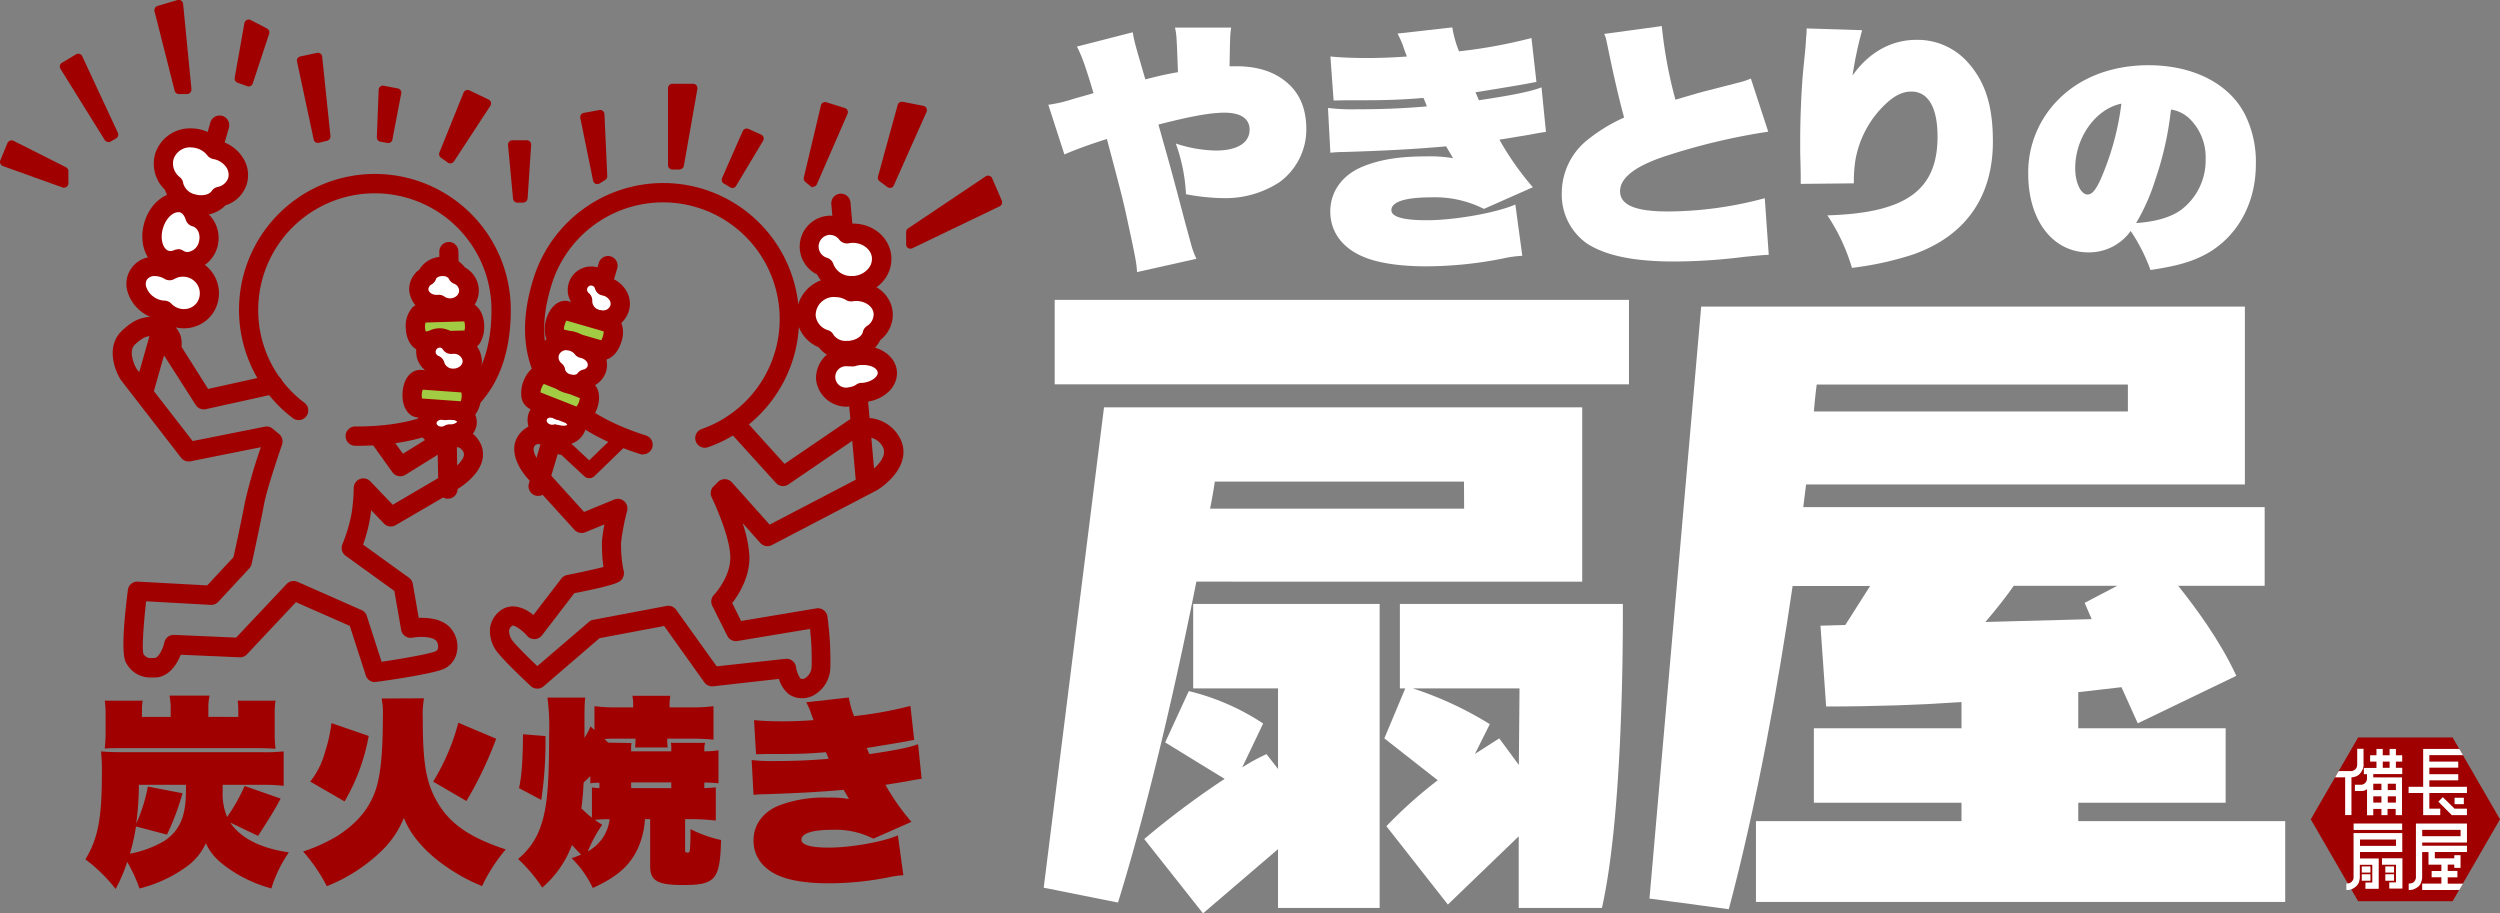
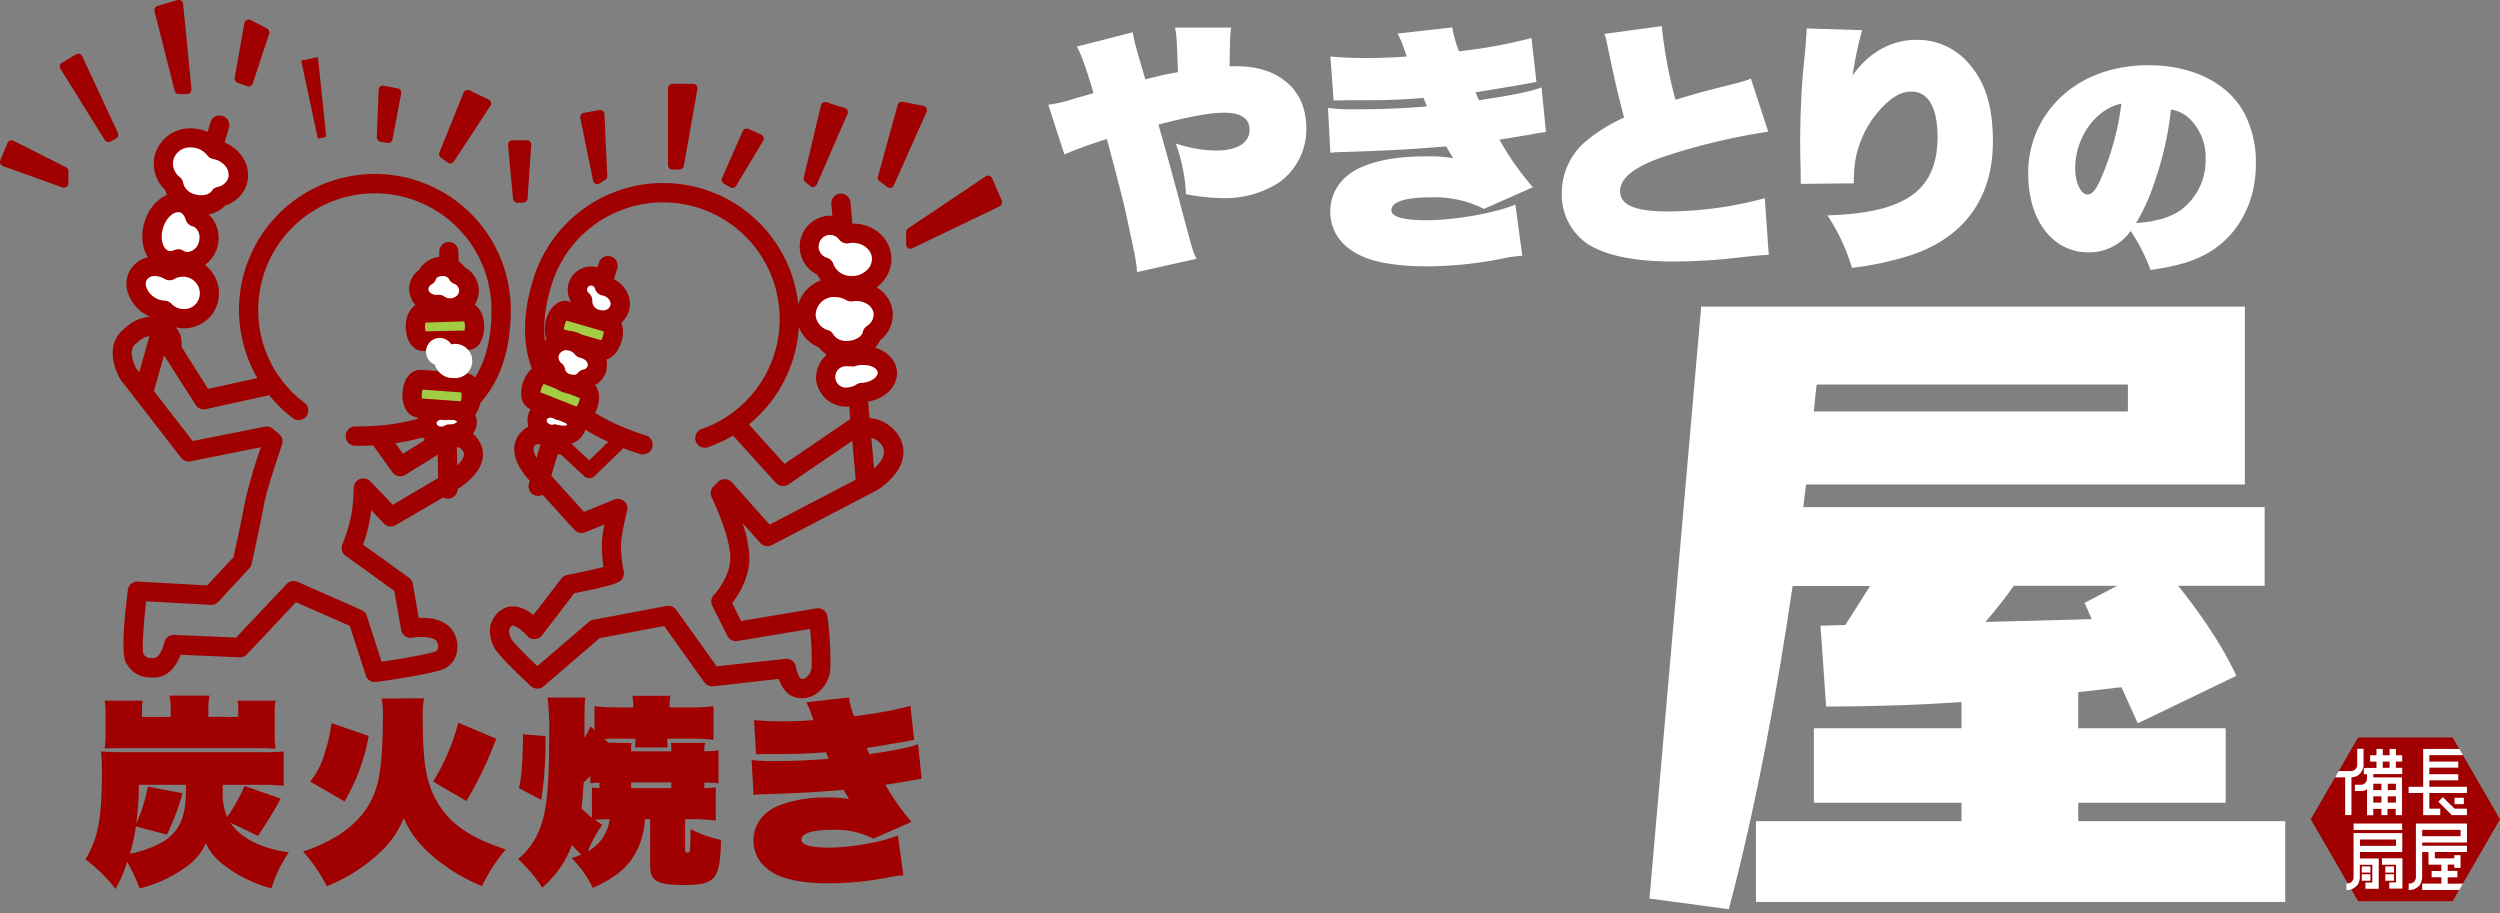
<svg xmlns="http://www.w3.org/2000/svg" viewBox="0 0 564.62 206.28">
  <rect x="0" y="0" width="564.62" height="206.28" fill="#808080" stroke="none" />
  <defs>
    <style>.cls-1,.cls-3{fill:#fff;}.cls-2,.cls-4{fill:#a00000;}.cls-2,.cls-3{fill-rule:evenodd;}.cls-5{fill:#a2cc44;}</style>
  </defs>
  <title>アセット 1</title>
  <g id="レイヤー_2" data-name="レイヤー 2">
    <g id="レイヤー_1-2" data-name="レイヤー 1">
      <path class="cls-1" d="M255.83,7.29c.36,2.15.42,2.32,2.84,10.64,3.38-.87,5-1.22,7.37-1.63-.31-8.37-.31-8.37-.67-10.06l12.68,0c-.24,1.8-.24,1.8-.36,8.72h1.45c5.32,0,9.3,1.45,12.26,4.36,2.42,2.44,3.63,5.7,3.63,9.89a14.73,14.73,0,0,1-6.16,12A22.39,22.39,0,0,1,276,44.74a47.26,47.26,0,0,1-8.15-.88,38.92,38.92,0,0,0-2.3-11.45A30,30,0,0,0,274.61,34c4.84,0,7.61-1.75,7.61-4.71,0-2.5-2-3.84-5.68-3.84-3.2,0-7.61.81-14.91,2.68,3.14,11.16,3.14,11.16,6,22,1,3.67,1.52,5.59,1.58,5.76a19.07,19.07,0,0,0,1,2.56l-13.41,3c-.11-2-.42-3.54-1.81-10-1.33-6.21-1.33-6.21-5-20.06-4.1,1.29-7.49,2.57-9.6,3.49l-3.63-11.22a31.33,31.33,0,0,0,5.86-1.39c2.3-.64,2.3-.64,4.35-1.23-1.75-5.87-2.6-8.31-3.75-10.52Z" />
      <path class="cls-1" d="M300.47,12.76c2.36.23,5,.34,8.34.34,2.9,0,5.8-.11,8.93-.34-.48-1.28-.78-2.1-.9-2.51a23,23,0,0,0-1.21-2.67L328,6.19a24.5,24.5,0,0,0,1.52,5.4,115,115,0,0,0,16.36-3L347,18.51c-.72.12-.72.12-2.54.47-1.57.29-9.3,1.57-11.23,1.86.54,1.22.54,1.22.78,1.8,7.8-1.16,11.78-2,14.14-2.91l1,10.06c-1.27.18-1.27.18-4.77.82-1.57.23-3,.52-5.74.93a65.08,65.08,0,0,0,7.55,10.75l-11.05,4.89a24.56,24.56,0,0,0-11.9-2.61c-5.85,0-9,1-9,2.9,0,1.51,2.72,2.27,8,2.27,6.35,0,15.77-1.69,20-3.55l1.57,11.58a26.38,26.38,0,0,0-4.47.63A89.36,89.36,0,0,1,322,60.15c-5.79,0-10.87-.76-14.07-2.15-4.83-2-7.49-5.71-7.49-10.24s2.78-8.32,7.43-10.18c3.87-1.56,8.27-2.26,14.13-2.26a32.13,32.13,0,0,1,6.17.4l-1.57-2.67c-7.07.64-14,1-23.14,1.28a27.93,27.93,0,0,0-3,.17l-.54-10.12a46.52,46.52,0,0,0,6.64.3c5.38,0,10.15-.18,15.7-.65-.42-1.1-.42-1.1-.78-1.91-4.83.4-8.52.52-13.29.52h-3.56c-.79,0-2.35.05-3.44.05Z" />
      <path class="cls-1" d="M375.31,5.89a103.19,103.19,0,0,0,3.08,16.63c4.35-1.28,5.74-1.68,6.65-1.91l7.79-2a16.42,16.42,0,0,0,2.6-.87l3.92,12a143,143,0,0,0-22.65,5.34c-7.19,2.28-10.81,5-10.81,8.09s3.33,4.59,10.81,4.59a84.83,84.83,0,0,0,21.87-3l.9,12.79c-1.63.06-2.53.18-5.55.46a127.94,127.94,0,0,1-15.83,1.05c-9.12,0-15.46-1.33-19.69-4.07a13.46,13.46,0,0,1-5.67-11.45,15.35,15.35,0,0,1,5.43-11.64,37.43,37.43,0,0,1,8.64-5.35c-1.15-4.24-2.24-8.95-3.5-15-.61-3-.61-3.08-1-3.89Z" />
      <path class="cls-1" d="M420.56,6.82a84.63,84.63,0,0,0-2.17,10.24C422,11.88,427.14,9,432.76,9a15.2,15.2,0,0,1,11.9,5.35c3.8,4.37,5.43,9.72,5.43,17.62,0,12.57-6.28,21.41-18.11,25.53a72.16,72.16,0,0,1-13.72,3,43.55,43.55,0,0,0-5.55-11.86c17.7-.52,24.88-5.64,24.88-17.79,0-6.57-2.11-10.17-5.91-10.17-1.94,0-3.75.86-5.8,2.79a22.79,22.79,0,0,0-6.89,13,32.52,32.52,0,0,0-.3,4.94l-12,.12V40.26c0-.81,0-1.34-.06-3.72-.06-1.63-.06-2.85-.06-4.65,0-4.36.18-9.42.48-13.55.12-1.63.12-1.63.67-7.15.06-.64.12-1.52.18-2.56.06-.76.12-1.28.12-1.57V6.42Z" />
      <path class="cls-1" d="M486.68,40.88a45.71,45.71,0,0,1-4.25,9.5c4.52-.32,7.88-1.32,10.19-3a14,14,0,0,0,5.52-11.46,12.17,12.17,0,0,0-3.7-9.18,7.68,7.68,0,0,0-4.13-2,73,73,0,0,1-3.63,16.12m-18-2.87c0,3.29,1.27,5.94,2.81,5.94,1.17,0,2.22-1.48,3.71-5.3a61.41,61.41,0,0,0,3.91-15.22c-5.79,1.17-10.43,7.64-10.43,14.58m12.58,14.12A11.57,11.57,0,0,1,471.68,57c-8.05,0-13.61-7.2-13.61-17.76a23.25,23.25,0,0,1,6.5-16.44c5-5.25,12.3-8.07,20.67-8.07,10.14,0,18.29,4.19,21.82,11.2a24,24,0,0,1,2.42,11.24c0,8.81-4.24,16.39-11.24,20.21-3.25,1.75-6.55,2.7-12.55,3.6a40.41,40.41,0,0,0-4.47-8.8" />
      <polygon class="cls-2" points="553.92 203.54 532.58 203.54 521.88 185.04 532.58 166.55 553.92 166.55 564.62 185.04 553.92 203.54" />
      <polygon class="cls-3" points="551.7 180.04 550.69 181.05 553.73 184.09 557.15 184.09 557.15 182.64 554.36 182.64 551.7 180.04" />
      <polygon class="cls-3" points="548.66 177.69 548.66 176.24 555.19 176.24 555.19 174.85 548.66 174.85 548.66 173.38 555.19 173.38 555.19 172 548.66 172 548.66 170.54 556.26 170.54 555.44 169.15 547.27 169.15 547.27 177.69 543.98 177.69 543.98 179.09 547.27 179.09 547.27 184.09 551.13 184.09 551.13 182.63 548.66 182.63 548.66 179.09 557.15 179.09 557.15 177.69 548.66 177.69" />
      <rect class="cls-1" x="554.36" y="180.17" width="2.09" height="1.45" />
      <path class="cls-3" d="M533.8,172.67v-3.55h-1.43v3.48s0,0,0,0,0,0,0,.2a2.12,2.12,0,0,1-.14.55,1.16,1.16,0,0,1-.35.44,1.7,1.7,0,0,1-.4.25,1.3,1.3,0,0,1-.45.1l-.21,0h-2.63c0,.08-.13.21-.24.41l-.3.53-.2.34a1.09,1.09,0,0,1-.08.14h2.28v8.52h1.42v-8.52h-.12l.25,0a4.4,4.4,0,0,0,1-.25,2.55,2.55,0,0,0,1-.84,3.12,3.12,0,0,0,.62-1.64v-.14" />
      <path class="cls-3" d="M537.79,184.09h1.43V182.7h1.84v1.39h1.43v-8.52H536v-.75h6.54V173.4h-1.43V172h1.42v-1.42h-1.42v-1.43h-1.42v1.43h-1.55v-1.43h-1.42v1.43h-1.43V172h1.43v1.43h-2.85v1.42h.71v.75a.38.38,0,0,1,0,.1c0,.05,0,0,0,0s0,0,0,.2a1.54,1.54,0,0,1-.14.55,1.42,1.42,0,0,1-.41.5,1.29,1.29,0,0,1-.68.28l-.32,0c.06,0,.06,0,0,0h-1.18v1.42h1.4l.23,0a3.78,3.78,0,0,0,.48-.09,1.34,1.34,0,0,0,.42-.2c.15-.11.21-.13.21-.09s0,.11,0,.21,0,.32,0,.6v5.05H536V182.7h1.84v1.39m0-2.82H536v-1.42h1.84Zm1.85-7.87h-1.55V172h1.55Zm-.42,3.6h1.84v1.43h-1.84ZM536,177h1.84v1.43H536Zm5.11,4.27h-1.84v-1.42h1.84Z" />
      <rect class="cls-1" x="533.4" y="195.68" width="1.96" height="1.39" />
      <rect class="cls-1" x="533.4" y="197.45" width="1.96" height="1.46" />
      <rect class="cls-1" x="538.72" y="197.45" width="1.97" height="1.46" />
      <rect class="cls-1" x="538.72" y="195.68" width="1.97" height="1.39" />
      <polygon class="cls-3" points="537.96 193.84 537.96 195.3 541.13 195.3 541.13 199.29 539.61 199.29 539.61 200.68 542.58 200.68 542.58 193.84 537.96 193.84" />
      <rect class="cls-1" x="531.56" y="185.99" width="10.96" height="1.45" />
      <path class="cls-3" d="M533,193.85v-1.43h9.55v-4.27h-11v9.91c0-.08,0-.1,0-.07s0,.09,0,.07a1.21,1.21,0,0,0,0,.23,1.39,1.39,0,0,1-.29.68,1.26,1.26,0,0,1-.5.42,1.49,1.49,0,0,1-.54.14l-.21,0h-.09V201h0l.29,0a3.61,3.61,0,0,0,.87-.16,3.42,3.42,0,0,0,.95-.59,2.19,2.19,0,0,0,.72-1,3.89,3.89,0,0,0,.21-1q0-.47,0-.27c0,.13,0,.18,0,.15v-2.81h2.82v4h-1.55v1.42h3v-6.86H533m8.13-2.85H533v-1.43h8.13Z" />
      <path class="cls-3" d="M547.05,190.28h10.11v-1.42h0V186H545.63v12s0,0,0,0,0,0,0,.25a1.9,1.9,0,0,1-.21.62,1.22,1.22,0,0,1-.46.47,1.59,1.59,0,0,1-.62.19l-.25,0s0,0,0,0H544V201h0c-.11,0,0,0,.33,0a3,3,0,0,0,.8-.16,4.31,4.31,0,0,0,.86-.47,2,2,0,0,0,.78-1,4.45,4.45,0,0,0,.27-1.11c0-.33,0-.45,0-.33s0,.15,0,.09v-5.59h1.43v2.85h2.91v1.43h-2.2v1.42h2.2v1.43h-4.34V201h8.39l.83-1.42h-3.45v-1.43H555V196.7h-2.19v-1.43h1.48V196h1.42v-2.86H554.3v.72h-4.4v-1.43h7.26V191H547.05v-.72m0-2.85h8.67v1.43h-8.67Z" />
      <path class="cls-4" d="M31.37,177.24a67.75,67.75,0,0,1-.61,8.78,35.91,35.91,0,0,0,2.63-8.37l7.84,1.5a57.56,57.56,0,0,1-3.52,9.35l-7-1.85a46.92,46.92,0,0,1-1.36,6.15,23.83,23.83,0,0,0,7.8-2.9c3.48-2.39,4.84-5.51,4.84-11.3a12.37,12.37,0,0,0,0-1.36Zm22.45-15.32v-1.36a18.14,18.14,0,0,0-.14-2.31h8.55a15.66,15.66,0,0,0-.19,2.67v4.79a26.19,26.19,0,0,0,.19,3.4c-1.36-.1-2.54-.14-4.37-.14H28.17c-2.58,0-3.1,0-4.51.09.14-1.58.19-2.35.19-3.39v-4.89a20,20,0,0,0-.19-2.53h8.55a12.44,12.44,0,0,0-.14,2.22v1.45h6.48V160a13.46,13.46,0,0,0-.28-2.9h9.07a11.72,11.72,0,0,0-.28,2.94v1.86ZM50.3,177.24a11.67,11.67,0,0,0,0,1.27,13.28,13.28,0,0,0,1,6,40.73,40.73,0,0,0,3.95-7l8.13,2.85C62,183,60.72,185,58.28,188.78l-6.29-3c2.4,3.52,6.81,5.78,13.25,6.73a29.23,29.23,0,0,0-3.95,8.14,31,31,0,0,1-9.44-4.34c-2.82-1.95-4.23-3.48-5.36-5.87A13.23,13.23,0,0,1,41.75,196a30.52,30.52,0,0,1-10.24,4.66,35.33,35.33,0,0,0-2.78-6,34.71,34.71,0,0,1-2.62,6.11,35.9,35.9,0,0,0-6.82-6.69c2.87-4.75,3.72-9.27,3.72-19.59a42.81,42.81,0,0,0-.19-4.79c1.64.14,2.77.18,5.26.18h31.1a36.73,36.73,0,0,0,4.88-.18v7.78a39.74,39.74,0,0,0-4.88-.23Z" />
      <path class="cls-4" d="M97.83,176.52a49.46,49.46,0,0,0,5.68-13.29l8.55,3.61a85.14,85.14,0,0,1-6.72,14.07Zm-27.76,0a18.62,18.62,0,0,0,3.38-6.84,33.31,33.31,0,0,0,1.41-6.37l8.41,2.9A44.78,44.78,0,0,1,77.82,181Zm25.69-18.81a21.43,21.43,0,0,0-.28,4.6c0,9.64.7,14,2.87,18.1,2.86,5.37,7.28,8.58,15.87,11.43a38,38,0,0,0-5.35,8.28,40.18,40.18,0,0,1-8.93-5,29.11,29.11,0,0,1-6.11-5.83,18.86,18.86,0,0,1-2.62-4.57,21.54,21.54,0,0,1-5,7.42,37.76,37.76,0,0,1-12.4,8,38.26,38.26,0,0,0-5.35-7.83A37.94,37.94,0,0,0,76,188.91c4.55-2.85,7.42-6.24,8.88-10.63,1.07-3.16,1.59-8.32,1.59-16.46a17.75,17.75,0,0,0-.28-4.06Z" />
      <path class="cls-4" d="M151.61,176.7h-9.07V178h9.07ZM136,186.29a31,31,0,0,0-3.25,6,9.58,9.58,0,0,0,4.94-7.28c-1.6,0-2.68.09-3.34.14.52.4.85.59,1.65,1.13m-2.68-11c-.66.64-.89.91-1.51,1.45-.14,2.63-.23,3.8-.51,5.84.85.81,1.5,1.4,2.39,2.12v-6.83c.75.09.94.09,1.69.14v-1.22a13.18,13.18,0,0,0-2.06.13ZM117.22,178c.61-2.8.85-6.15.9-12.17l5.07.41a88.29,88.29,0,0,1-.94,14.42Zm25.42-10.18a3.91,3.91,0,0,0-.1,1.18v.68h9.07v-.59a5.55,5.55,0,0,0-.09-1.31h7.75a3.51,3.51,0,0,0-.2,1.31v.59a18.7,18.7,0,0,0,3.2-.23v7.46a31.68,31.68,0,0,0-3.2-.18V178c1-.05,1.7-.09,2.59-.18v7.5A52,52,0,0,0,156,185h-1.27v7.1c0,.32.19.46.56.46s.47-.14.52-.64c.09-1,.14-2.13.14-4.66a28.78,28.78,0,0,0,6.9,2.45c-.23,9-1.26,10.17-8.64,10.17-5.78,0-7.37-1-7.37-4.25V185h-1.18a18.68,18.68,0,0,1-1.78,7c-1.83,3.67-4.65,6.11-10,8.55a23.38,23.38,0,0,0-4.79-6.74,18.94,18.94,0,0,0,2.16-.81c-.8-.77-1.22-1.22-2.07-2.17a23.62,23.62,0,0,1-6.71,9.63,35,35,0,0,0-5.46-6.46,16.35,16.35,0,0,0,5.27-7.87c1.27-3.85,1.74-9,1.74-19.94a51.69,51.69,0,0,0-.38-8.64h8.55c-.19,1.67-.19,1.67-.19,9.09a16.27,16.27,0,0,0,1.36-2.58l.9.81v-5.38a39.59,39.59,0,0,0,5.16.28H143v-.55a9.6,9.6,0,0,0-.18-2.08h8.59a9.43,9.43,0,0,0-.19,2.17v.46h4.75a39.44,39.44,0,0,0,5.17-.28v7.56c-1.55-.14-3.34-.23-4.84-.23h-5.59a10.58,10.58,0,0,0,.09,2h-7.37a12.26,12.26,0,0,0,.09-2h-4c-.89,0-2.07,0-3,.09l.85.81Z" />
      <path class="cls-4" d="M170.3,162.64c1.83.18,3.89.27,6.48.27,2.26,0,4.51-.09,6.95-.27-.37-1-.61-1.63-.7-1.95a17.74,17.74,0,0,0-.94-2.08l9.63-1.08a19.21,19.21,0,0,0,1.17,4.21,90,90,0,0,0,12.73-2.31l.85,7.69c-.57.08-.57.08-2,.36-1.22.22-7.23,1.22-8.73,1.45.42.94.42.94.61,1.39,6.06-.9,9.15-1.53,11-2.25l.8,7.82c-1,.13-1,.13-3.71.63-1.23.18-2.36.41-4.47.72a50.48,50.48,0,0,0,5.88,8.37l-8.6,3.8a19,19,0,0,0-9.25-2c-4.56,0-7,.81-7,2.25,0,1.18,2.11,1.77,6.25,1.77,4.93,0,12.25-1.31,15.54-2.76l1.23,9a21.51,21.51,0,0,0-3.48.5A69.55,69.55,0,0,1,187,199.49c-4.51,0-8.46-.59-11-1.67-3.75-1.59-5.82-4.43-5.82-8s2.16-6.47,5.78-7.91a28.55,28.55,0,0,1,11-1.77,24.33,24.33,0,0,1,4.79.32l-1.22-2.08c-5.5.5-10.9.77-18,1a20.58,20.58,0,0,0-2.35.14l-.42-7.87a37.38,37.38,0,0,0,5.17.23c4.18,0,7.89-.14,12.21-.5-.33-.86-.33-.86-.61-1.5-3.76.33-6.63.41-10.34.41h-2.77c-.61,0-1.83.05-2.67.05Z" />
      <path class="cls-1" d="M53.64,40.78c.81-2.86-1.2-5.94-4.49-6.88-.2-.06-.4-.1-.6-.14A6.75,6.75,0,0,0,45,31.38a6.28,6.28,0,0,0-7.92,4,6,6,0,0,0,2.14,6.3c.21,1.85,1.89,3.64,4.29,4.32s5,0,6.09-1.65a5.26,5.26,0,0,0,4-3.59" />
      <path class="cls-4" d="M43.1,33.28A3.93,3.93,0,0,0,39.18,36a3.89,3.89,0,0,0,1.42,4,2.13,2.13,0,0,1,.79,1.45,3.58,3.58,0,0,0,2.73,2.46c1.5.43,3.13.07,3.67-.75a2.16,2.16,0,0,1,1.33-.93,3.13,3.13,0,0,0,2.43-2.06,3,3,0,0,0-.44-2.39A4.54,4.54,0,0,0,48.55,36l-.41-.09a2.17,2.17,0,0,1-1.3-.8,4.63,4.63,0,0,0-2.42-1.62,5,5,0,0,0-1.32-.19m2.37,15.19h0a9.15,9.15,0,0,1-2.53-.36,8,8,0,0,1-5.69-5.27,8.15,8.15,0,0,1-2.24-8,8.23,8.23,0,0,1,8.1-5.87,9.33,9.33,0,0,1,2.51.35,8.94,8.94,0,0,1,4.14,2.52,8.75,8.75,0,0,1,5,3.62,7.16,7.16,0,0,1,1,6,7.25,7.25,0,0,1-4.84,4.89,7.24,7.24,0,0,1-5.41,2.2" />
      <path class="cls-1" d="M44.09,49H44a4.38,4.38,0,0,0-2.85-3.16c-2.57-.74-5.47,1.55-6.48,5.1s.25,7,2.82,7.74a3.82,3.82,0,0,0,2.69-.26,4,4,0,0,0,1.09.51c2.39.68,5-1,5.74-3.73s-.53-5.5-2.92-6.19" />
      <path class="cls-4" d="M40.18,56.26a2.2,2.2,0,0,1,1.19.35,2,2,0,0,0,.49.24,2.08,2.08,0,0,0,.5.07,2.94,2.94,0,0,0,2.56-2.3c.44-1.53-.19-3.11-1.37-3.49h0a2.21,2.21,0,0,1-1.6-1.5c-.13-.43-.52-1.45-1.37-1.7a1.58,1.58,0,0,0-.38,0c-1.16,0-2.75,1.37-3.41,3.66-.73,2.55.11,4.72,1.32,5.06a1.74,1.74,0,0,0,1.2-.15,2.38,2.38,0,0,1,.9-.19m2.18,5h0A6.44,6.44,0,0,1,40.67,61q-.33-.11-.66-.24a5.8,5.8,0,0,1-3.12,0c-3.77-1.07-5.67-5.65-4.31-10.43,1.14-4,4.26-6.82,7.59-6.82a6,6,0,0,1,1.57.22,6.26,6.26,0,0,1,3.94,3.56,7.5,7.5,0,0,1-3.32,13.95" />
      <path class="cls-1" d="M44.68,61.34a6,6,0,0,0-6.39-.24c-2.53-1.47-5.52-1.15-6.85.8s-.45,5.21,2.15,7a6.64,6.64,0,0,0,3.57,1.19,5.82,5.82,0,1,0,7.52-8.73" />
      <path class="cls-4" d="M35,62.35a2.09,2.09,0,0,0-1.8.78,2,2,0,0,0-.15,1.73,4.38,4.38,0,0,0,1.74,2.23,4.47,4.47,0,0,0,2.38.81,2.17,2.17,0,0,1,1.53.68,4.06,4.06,0,0,0,.64.55,3.91,3.91,0,0,0,2.19.68h0a3.6,3.6,0,0,0,3-1.54,3.73,3.73,0,0,0-1.08-5.14A3.88,3.88,0,0,0,39.39,63a2.19,2.19,0,0,1-2.2,0A4.3,4.3,0,0,0,35,62.35m6.53,11.8h0a8.27,8.27,0,0,1-4.64-1.43,7.36,7.36,0,0,1-.7-.55,9,9,0,0,1-7.29-6A6.13,6.13,0,0,1,35,58a8.37,8.37,0,0,1,3.27.68,8.13,8.13,0,0,1,7.61.87,8.05,8.05,0,0,1,2.22,11.16,7.92,7.92,0,0,1-6.57,3.44" />
      <line class="cls-1" x1="49.63" y1="28.17" x2="48.34" y2="32.69" />
      <path class="cls-4" d="M48.34,34.86a2.06,2.06,0,0,1-.6-.08,2.18,2.18,0,0,1-1.49-2.69l1.28-4.51a2.18,2.18,0,0,1,4.19,1.19l-1.29,4.51a2.17,2.17,0,0,1-2.09,1.58" />
      <line class="cls-1" x1="37.42" y1="71.04" x2="32.61" y2="87.94" />
      <path class="cls-4" d="M32.61,90.11A2.47,2.47,0,0,1,32,90a2.18,2.18,0,0,1-1.49-2.69l4.81-16.89a2.17,2.17,0,1,1,4.18,1.19L34.7,88.53a2.18,2.18,0,0,1-2.09,1.58" />
      <path class="cls-1" d="M199.44,70.62c-.26-3-3.24-5.13-6.65-4.82a4.25,4.25,0,0,0-.61.08,6.83,6.83,0,0,0-4.15-1,6.29,6.29,0,0,0-6,6.59,6,6,0,0,0,4.26,5.12c.85,1.66,3.06,2.72,5.54,2.5s4.68-1.81,5.09-3.72a5.25,5.25,0,0,0,2.48-4.79" />
      <path class="cls-4" d="M188.65,67.07l-.43,0a4.13,4.13,0,0,0-4,4.23A3.9,3.9,0,0,0,187,74.57a2.12,2.12,0,0,1,1.26,1.07,3.31,3.31,0,0,0,3,1.34,3.46,3.46,0,0,0,.45,0c1.74-.15,3-1.14,3.16-2a2.14,2.14,0,0,1,.91-1.34,3.13,3.13,0,0,0,1.53-2.8c-.16-1.73-2.09-3-4.3-2.85l-.41.05a2.14,2.14,0,0,1-1.52-.28,4.63,4.63,0,0,0-2.4-.66m2.58,14.26h0a7.85,7.85,0,0,1-6.36-2.93,8.15,8.15,0,0,1-5-6.7,8.47,8.47,0,0,1,7.94-8.94,9,9,0,0,1,4.76.87l.83,0c4.32,0,7.83,2.93,8.18,6.83a7.28,7.28,0,0,1-2.78,6.3,8.57,8.57,0,0,1-7.6,4.6" />
      <line class="cls-1" x1="189.91" y1="45.93" x2="190.33" y2="50.6" />
      <path class="cls-4" d="M190.33,52.78a2.17,2.17,0,0,1-2.16-2l-.42-4.67a2.17,2.17,0,0,1,4.33-.39l.41,4.68a2.16,2.16,0,0,1-2,2.36h-.19" />
      <line class="cls-1" x1="193.85" y1="90.32" x2="195.4" y2="107.83" />
      <path class="cls-4" d="M195.4,110a2.18,2.18,0,0,1-2.17-2l-1.55-17.5a2.17,2.17,0,0,1,4.33-.39l1.55,17.5a2.17,2.17,0,0,1-2,2.36h-.19" />
      <path class="cls-1" d="M192,52.7a5.67,5.67,0,0,0-.72.1A4.7,4.7,0,0,0,187,50.9a4.82,4.82,0,0,0-.89,9.41A6.46,6.46,0,0,0,193,64.48c3.63-.32,6.33-3.22,6-6.47s-3.47-5.63-7.1-5.31" />
      <path class="cls-4" d="M187.46,53.05h-.22a2.65,2.65,0,0,0-.47,5.17,2.16,2.16,0,0,1,1.45,1.43,4.23,4.23,0,0,0,4.14,2.68l.46,0a4.8,4.8,0,0,0,3.1-1.46,3.41,3.41,0,0,0,1-2.66c-.18-2-2.32-3.55-4.74-3.34a3.55,3.55,0,0,0-.51.08,2.21,2.21,0,0,1-2.14-.84,2.58,2.58,0,0,0-2-1.05m4.9,13.64h0a8.62,8.62,0,0,1-7.88-4.7,7,7,0,0,1,2.37-13.26,6.89,6.89,0,0,1,5.24,1.78c4.76-.28,8.76,3,9.14,7.3a7.7,7.7,0,0,1-2.14,6,9.16,9.16,0,0,1-5.89,2.82c-.27,0-.56,0-.84,0" />
      <path class="cls-1" d="M194.21,80.29a8.67,8.67,0,0,0-1.67.33,5.51,5.51,0,0,0-1.41-.05,4.58,4.58,0,1,0,.8,9.06,5.4,5.4,0,0,0,2.68-1H195c3.21-.29,5.65-2.39,5.45-4.69s-3-3.94-6.19-3.66" />
      <path class="cls-4" d="M191.61,82.72h-.29a2.42,2.42,0,1,0,.42,4.73,3.3,3.3,0,0,0,1.62-.58,2.18,2.18,0,0,1,1.15-.4h.25c2.06-.18,3.55-1.4,3.47-2.33s-1.41-1.71-3.3-1.71l-.53,0a6.42,6.42,0,0,0-1.22.24,2.4,2.4,0,0,1-1,.07,3.66,3.66,0,0,0-.57,0m-.19,9.1h0a6.9,6.9,0,0,1-7.11-6.08,7,7,0,0,1,6.62-7.34,7.8,7.8,0,0,1,1.45,0,9.86,9.86,0,0,1,1.64-.28c.3,0,.61,0,.91,0,4.06,0,7.34,2.44,7.63,5.67.31,3.5-2.86,6.56-7.25,7a7.61,7.61,0,0,1-3.19,1,5.47,5.47,0,0,1-.7,0" />
      <path class="cls-4" d="M80.38,100.67a2.18,2.18,0,1,1,0-4.35C101,96.32,111,87.71,111,70a26.34,26.34,0,0,0-52.68,0A26.1,26.1,0,0,0,68.87,91.05a2.18,2.18,0,0,1-2.61,3.48A30.69,30.69,0,1,1,115.36,70c0,10.7-3.38,18.73-10,23.89-5.82,4.51-14.21,6.8-24.94,6.8" />
      <path class="cls-4" d="M145.25,102.66a2.17,2.17,0,0,1-.66-.11c-10.22-3.25-17.53-8-21.72-14-4.79-6.93-5.57-15.61-2.34-25.8A30.69,30.69,0,1,1,159.91,101a2.17,2.17,0,0,1-1.44-4.1A26.34,26.34,0,1,0,124.67,64c-2.84,9-2.26,16.17,1.78,22,3.62,5.25,10.17,9.41,19.46,12.36a2.18,2.18,0,0,1-.66,4.25" />
      <path class="cls-4" d="M84.67,154.05a2.16,2.16,0,0,1-2.06-1.51L79,141.36,66.84,136,55.79,147.76a2.13,2.13,0,0,1-1.68.69l-13.29-.58c-1,2.53-3,5.34-6.29,5.13h-.36a6.07,6.07,0,0,1-5.63-3.21c-.36-.57-1.46-2.31.34-16.54a2.14,2.14,0,0,1,2.27-1.89l15.65.85,5.93-6.37c.45-2,1.94-8.91,2.6-12.49A114,114,0,0,1,58.92,101l-15.87,3.18a2.17,2.17,0,0,1-2.15-.8L27.36,85.9l-.14-.2C25.67,83.15,24,78,27.61,74.63c2.68-2.46,4.1-2.85,6.68-3.16,3.55-.42,6,2.73,6.52,4.43A7.06,7.06,0,0,1,41,78.33L47,87.84,61.19,84.7a2.17,2.17,0,0,1,.94,4.24L46.48,92.41a2.17,2.17,0,0,1-2.31-1L36.88,80a2.16,2.16,0,0,1-.3-1.55,4.59,4.59,0,0,0,0-1.36c-.13-.33-1-1.4-1.82-1.31-1.83.22-2.32.28-4.25,2-1.71,1.57,0,5,.34,5.52L43.51,99.61l16.26-3.24a2.18,2.18,0,0,1,1.78.42L63,98a2.17,2.17,0,0,1,.69,2.42c0,.09-3.37,9.64-4.11,13.73-.78,4.28-2.67,12.86-2.75,13.22a2.27,2.27,0,0,1-.53,1l-7,7.55a2.19,2.19,0,0,1-1.71.69L33,135.8c-.57,5.06-.94,10.46-.64,11.81a1.83,1.83,0,0,0,1.94,1c.2,0,.39,0,.57,0h0c1,0,2-2.31,2.24-3.5a2.18,2.18,0,0,1,2.22-1.72l14,.61L64.73,131.9a2.18,2.18,0,0,1,2.46-.5l14.45,6.38a2.18,2.18,0,0,1,1.2,1.32l3.34,10.36c5.39-.8,11.17-1.86,12.23-2.39a.93.93,0,0,0,.52-.77,2.1,2.1,0,0,0-.43-1.61c-1.06-1.06-4.12-.9-5.35-.67a2.19,2.19,0,0,1-2.55-1.76l-1.54-8.8-11-7.94a2.18,2.18,0,0,1-.73-2.61A35.73,35.73,0,0,0,79.4,116a42.1,42.1,0,0,0,.49-5.79,2.18,2.18,0,0,1,3.75-1.5L88.7,114l11.93-7,.06,0c1.16-.64,3.71-2.49,4.06-4.07a1.31,1.31,0,0,0-.3-1.17,1.68,1.68,0,0,0-1.18-.78c-1.37-.21-3.23.92-3.65,1.24l-.15.1-7.92,4.92a2.19,2.19,0,0,1-2.92-.58l-4.94-6.9a2.17,2.17,0,0,1,3.53-2.53L91,102.48l6.12-3.8c.63-.45,3.66-2.48,6.82-2a6.08,6.08,0,0,1,4,2.52,5.67,5.67,0,0,1,1,4.69c-.87,3.85-5.53,6.54-6.19,6.91l-13.39,7.8a2.17,2.17,0,0,1-2.66-.37l-2.86-3c-.06.45-.12.92-.2,1.41A34.39,34.39,0,0,1,82,123l10.36,7.48a2.18,2.18,0,0,1,.87,1.39l1.34,7.68c2.09-.09,5.13.18,7,2.09a6.39,6.39,0,0,1,1.66,5.38,5.23,5.23,0,0,1-2.88,4C98,152.14,88,153.61,85,154l-.3,0" />
      <path class="cls-4" d="M133.1,108a1.64,1.64,0,0,1-1.15-.45l-6.25-5.82A1.69,1.69,0,0,1,128,99.24l5.07,4.73,6.5-6.3a1.69,1.69,0,1,1,2.36,2.42l-7.66,7.43a1.67,1.67,0,0,1-1.18.47" />
      <path class="cls-4" d="M181.12,157.68a5,5,0,0,1-3-.93,6.88,6.88,0,0,1-2.2-3.42L161.07,155a2.21,2.21,0,0,1-2-.9L150,141.38l-14.6,2.75L122.77,155a2.17,2.17,0,0,1-2.9-.06c-.22-.2-5.44-5.07-7.2-7.24a7.84,7.84,0,0,1-2-5.84,5.91,5.91,0,0,1,2.48-4.05c1.57-1.16,4.28-1.41,7.32,1.08l6.3-8.21a2.17,2.17,0,0,1,1.3-.81c2.95-.58,6.34-1.33,8.22-1.82a35.07,35.07,0,0,1-.33-5.8,29.9,29.9,0,0,1,.56-3.82l-4.33,1.78a2.19,2.19,0,0,1-2.44-.54l-10-11c-2.39-2.37-5.49-7.31-2.13-11s8.2-.88,10.63,1.23a2.17,2.17,0,0,1-2.85,3.28c-.86-.74-3.66-2.58-4.58-1.58-1.19,1.32,1.45,4.44,2,5l.09.08,9,9.94,6.79-2.8a2.18,2.18,0,0,1,2.94,2.55,51.66,51.66,0,0,0-1.37,7.13,29.5,29.5,0,0,0,.5,6.1,2.32,2.32,0,0,1-.07,1.81c-.49,1-.75,1.53-11,3.57l-7.3,9.52a2.2,2.2,0,0,1-1.66.84,2.17,2.17,0,0,1-1.71-.76c-1.26-1.45-2.89-2.42-3.31-2.28a1.61,1.61,0,0,0-.75,1.12,3.77,3.77,0,0,0,1,2.54c1,1.23,3.57,3.75,5.38,5.48L133,140.46a2.06,2.06,0,0,1,1-.48l16.54-3.13a2.17,2.17,0,0,1,2.17.87l9.15,12.77,15.54-1.69a2.18,2.18,0,0,1,2.38,1.83,6.08,6.08,0,0,0,1,2.62,1.1,1.1,0,0,0,1-.06,3.12,3.12,0,0,0,1.52-2.75,58.71,58.71,0,0,0-.36-8.4l-16.38,2.73a2.17,2.17,0,0,1-2.3-1.17l-3.39-6.77a2.17,2.17,0,0,1,.39-2.49s3.79-4,3.68-8.59c-.12-5-4.16-13.32-4.2-13.41a2.16,2.16,0,0,1,.41-2.49l1-1a2.2,2.2,0,0,1,1.6-.63,2.17,2.17,0,0,1,1.56.73l8.51,9.54,22.11-11.54c.5-.34,4.85-3.33,3.46-6s-4.62-2.38-5.69-2.22L178.07,109.4a2.16,2.16,0,0,1-2.83-.34L164.3,97a2.18,2.18,0,0,1,3.23-2.92l9.66,10.69,14.45-9.86a2.16,2.16,0,0,1,.71-.32,12,12,0,0,1,4.09-.17,8.55,8.55,0,0,1,6.81,4.52c1.44,2.73.91,5.79-1.49,8.61a16.56,16.56,0,0,1-3.6,3.11l-.13.07-23.69,12.37a2.15,2.15,0,0,1-2.63-.48l-4-4.48a28.22,28.22,0,0,1,1.55,7.55c.1,4.66-2.42,8.61-3.89,10.51l2,4.05,17-2.85a2.18,2.18,0,0,1,2.51,1.86,75,75,0,0,1,.65,11.47,7.32,7.32,0,0,1-4,6.42,5.77,5.77,0,0,1-2.47.56" />
      <polygon class="cls-4" points="14.49 15.02 24.47 31.11 25.76 30.43 17.71 13.09 14.49 15.02" />
      <path class="cls-4" d="M15.82,15.34l7.41,11.94L17.28,14.47Zm8.65,16.73a1,1,0,0,1-.82-.45l-10-16.09a1,1,0,0,1-.12-.74,1,1,0,0,1,.44-.6l3.22-1.93a1,1,0,0,1,.78-.09.94.94,0,0,1,.59.51L26.63,30a1,1,0,0,1-.42,1.27L24.92,32a.91.91,0,0,1-.45.11" />
      <polygon class="cls-4" points="0.97 36.59 2.58 32.69 14.49 38.7 14.49 41.47 0.97 36.59" />
      <path class="cls-4" d="M2.24,36l11.28,4.06V39.3L3.07,34Zm12.25,6.41a1,1,0,0,1-.33-.06L.63,37.5a1,1,0,0,1-.56-1.28l1.61-3.9a1,1,0,0,1,.56-.54,1,1,0,0,1,.77,0l11.91,6a1,1,0,0,1,.53.86v2.77a1,1,0,0,1-.41.79.93.93,0,0,1-.55.18" />
      <polygon class="cls-4" points="35.82 2.25 40.39 0.97 42.28 20.28 40.39 20.28 35.82 2.25" />
      <path class="cls-4" d="M41.14,19.32h.08L39.54,2.21,37,2.93Zm1.15,1.93h-1.9a1,1,0,0,1-.94-.73l-4.56-18a1,1,0,0,1,.67-1.17L40.12,0a1,1,0,0,1,1.23.83l1.88,19.18a.91.91,0,0,1,0,.23,1,1,0,0,1-1,1" />
      <polygon class="cls-4" points="68.02 13.69 71.8 12.89 73.68 30.91 71.79 31.32 68.02 13.69" />
-       <path class="cls-4" d="M69.17,14.43l3.36,15.74.1,0L71,14.05Zm2.62,17.85a1,1,0,0,1-.52-.15.94.94,0,0,1-.42-.61L67.08,13.89a.91.91,0,0,1,.13-.72.94.94,0,0,1,.61-.42l3.78-.81a.92.92,0,0,1,.77.17.94.94,0,0,1,.39.68l1.88,18a1,1,0,0,1-.76,1L72,32.26l-.2,0" />
      <polygon class="cls-4" points="86.48 20.28 89.67 20.89 87.67 31.32 86.07 31.01 86.48 20.28" />
      <path class="cls-4" d="M87.41,21.45l-.3,7.64,1.43-7.43Zm.26,10.84-.19,0L85.89,32a1,1,0,0,1-.78-1l.41-10.74a.91.91,0,0,1,.37-.71.89.89,0,0,1,.77-.19l3.2.61a.89.89,0,0,1,.61.41.92.92,0,0,1,.15.72l-2,10.42a.92.92,0,0,1-.41.62,1,1,0,0,1-.54.17" />
      <polygon class="cls-4" points="56.16 5.36 59.88 7.29 56.16 18.56 53.96 17.76 56.16 5.36" />
      <path class="cls-4" d="M55.05,17.13l.51.19,3.15-9.55-1.83-.95Zm1.11,2.4a1,1,0,0,1-.33-.06l-2.2-.8A1,1,0,0,1,53,17.59l2.2-12.4a1,1,0,0,1,1.39-.68l3.73,1.93A1,1,0,0,1,60.8,7.6L57.08,18.86a1,1,0,0,1-.5.57,1,1,0,0,1-.42.1" />
      <polygon class="cls-4" points="116.87 44.8 115.74 32.69 118.96 32.69 118.16 44.8 116.87 44.8" />
      <path class="cls-4" d="M116.8,33.65l.66,7.08.47-7.08Zm1.36,12.12h-1.29a1,1,0,0,1-1-.88l-1.13-12.11A1,1,0,0,1,115,32a1,1,0,0,1,.71-.32H119a1,1,0,0,1,.71.31.94.94,0,0,1,.25.72l-.8,12.11a1,1,0,0,1-1,.91" />
      <polygon class="cls-4" points="100.13 34.82 105.58 21.3 109.95 23.39 101.73 35.95 100.13 34.82" />
      <path class="cls-4" d="M101.31,34.47l.15.11,7.07-10.8-2.44-1.16Zm.41,2.44a.92.92,0,0,1-.55-.17l-1.6-1.13a1,1,0,0,1-.34-1.15l5.46-13.52a1,1,0,0,1,.54-.54.94.94,0,0,1,.77,0l4.37,2.09a1,1,0,0,1,.51.61,1,1,0,0,1-.13.79l-8.22,12.56a1,1,0,0,1-.62.42h-.19" />
      <polygon class="cls-4" points="134.9 40.62 132 26.45 135.54 25.8 136.19 39.81 134.9 40.62" />
      <path class="cls-4" d="M133.15,27.22l1.93,9.43-.45-9.7Zm1.75,14.36a1,1,0,0,1-.38-.08,1,1,0,0,1-.57-.69l-2.89-14.17a1,1,0,0,1,.14-.73,1,1,0,0,1,.63-.41l3.54-.65a.93.93,0,0,1,.77.2,1,1,0,0,1,.37.71l.64,14a1,1,0,0,1-.45.87l-1.29.81a1,1,0,0,1-.51.14" />
      <polygon class="cls-4" points="151.87 37.33 151.87 19.92 156.57 19.92 153.5 37.33 151.87 37.33" />
      <path class="cls-4" d="M152.84,20.89V35.55l2.57-14.66Zm.67,17.4h-1.64a1,1,0,0,1-1-1V19.92a1,1,0,0,1,1-1h4.7a1,1,0,0,1,.94,1.14l-3.06,17.4a1,1,0,0,1-.94.8" />
      <polygon class="cls-4" points="163.96 40.62 168.63 30 171.52 31.32 165.41 41.47 163.96 40.62" />
      <path class="cls-4" d="M169.12,31.29l-3.52,8,4.54-7.52Zm-3.71,11.15a1,1,0,0,1-.5-.14l-1.44-.85a1,1,0,0,1-.4-1.22l4.67-10.62a1,1,0,0,1,.54-.51,1,1,0,0,1,.74,0l2.9,1.31a1,1,0,0,1,.52.6.93.93,0,0,1-.09.78L166.23,42a1,1,0,0,1-.82.47" />
      <polygon class="cls-4" points="182.43 40.38 186.3 24.08 190.49 25.4 183.56 41.29 182.43 40.38" />
      <path class="cls-4" d="M187,25.31l-2.95,12.45L189.17,26Zm-3.44,17A.92.92,0,0,1,183,42l-1.13-.92a1,1,0,0,1-.33-1l3.87-16.29a.94.94,0,0,1,.46-.62,1,1,0,0,1,.77-.08l4.18,1.32a.93.93,0,0,1,.59.52,1,1,0,0,1,0,.79l-6.92,15.89a1,1,0,0,1-.66.55.91.91,0,0,1-.23,0" />
      <polygon class="cls-4" points="199.21 40.14 203.68 23.91 208.39 24.83 200.98 41.46 199.21 40.14" />
      <path class="cls-4" d="M200.32,39.76l.27.2L207,25.54,204.37,25Zm.66,2.67a1,1,0,0,1-.57-.19l-1.77-1.32a1,1,0,0,1-.36-1l4.46-16.23a1,1,0,0,1,1.12-.7l4.71.92a1,1,0,0,1,.7,1.34l-7.41,16.63a1,1,0,0,1-.64.55.93.93,0,0,1-.24,0" />
      <polygon class="cls-4" points="205.64 52.4 223.2 40.62 225.4 45.71 205.64 55.21 205.64 52.4" />
      <path class="cls-4" d="M206.61,52.91v.76l17.53-8.43-1.36-3.17Zm-1,3.26a1,1,0,0,1-.51-.15.93.93,0,0,1-.45-.81V52.4a1,1,0,0,1,.43-.81l17.56-11.78a1,1,0,0,1,1.42.42l2.2,5.09a1,1,0,0,1-.47,1.26l-19.76,9.5a1,1,0,0,1-.42.09" />
      <path class="cls-1" d="M94.61,65.34a3.8,3.8,0,0,0,4.09,3.43,2.56,2.56,0,0,0,.39,0,4.44,4.44,0,0,0,2.65.82,4.09,4.09,0,0,0,4.16-4,3.88,3.88,0,0,0-2.51-3.51,3.63,3.63,0,0,0-3.48-1.88,3.56,3.56,0,0,0-3.47,2.17,3.43,3.43,0,0,0-1.83,3" />
      <path class="cls-4" d="M99.09,66.57a2.19,2.19,0,0,1,1.26.4,2.24,2.24,0,0,0,1.31.41h0a2.24,2.24,0,0,0,1.51-.59,1.66,1.66,0,0,0,.52-1.19,1.72,1.72,0,0,0-1.17-1.53,2.16,2.16,0,0,1-1.17-1.17,1.67,1.67,0,0,0-1.4-.55c-.92,0-1.41.44-1.46.61a2.18,2.18,0,0,1-1,1.27,1.27,1.27,0,0,0-.73,1.07c0,.7.85,1.3,1.83,1.3l.25,0h.22m2.57,5.16a6.5,6.5,0,0,1-3.14-.79,5.89,5.89,0,0,1-6.08-5.56A5.46,5.46,0,0,1,94.7,60.9,5.93,5.93,0,0,1,99.87,58H100a5.92,5.92,0,0,1,5,2.4,6,6,0,0,1,3.14,5.13,5.94,5.94,0,0,1-1.87,4.4,6.56,6.56,0,0,1-4.44,1.8Z" />
-       <line class="cls-1" x1="101.34" y1="56.74" x2="101.39" y2="59.78" />
      <path class="cls-4" d="M101.39,62a2.17,2.17,0,0,1-2.17-2.14l0-3a2.17,2.17,0,0,1,2.14-2.21h0a2.16,2.16,0,0,1,2.17,2.13l.06,3A2.18,2.18,0,0,1,101.43,62h0" />
      <line class="cls-1" x1="100.97" y1="99.06" x2="101.17" y2="110.46" />
      <path class="cls-4" d="M101.17,112.63A2.15,2.15,0,0,1,99,110.5l-.2-11.4a2.18,2.18,0,0,1,4.35-.07l.19,11.4a2.17,2.17,0,0,1-2.14,2.2Z" />
      <path class="cls-1" d="M101.68,92.59a4.81,4.81,0,0,0-1.1.13,3.46,3.46,0,0,0-.92-.1,3,3,0,1,0,.1,5.9,3.53,3.53,0,0,0,1.79-.5h.22c2.09,0,3.76-1.28,3.74-2.78s-1.74-2.69-3.83-2.65" />
      <path class="cls-4" d="M99.73,94.79a1.37,1.37,0,0,0-.9.33.64.64,0,0,0-.23.47c0,.36.46.76,1.1.76h0a1.42,1.42,0,0,0,.7-.2,2.2,2.2,0,0,1,1.18-.31h.13a2.23,2.23,0,0,0,1.57-.57,2.06,2.06,0,0,0-1.54-.52h-.06a2.74,2.74,0,0,0-.64.08,2.41,2.41,0,0,1-1,0,1.33,1.33,0,0,0-.34,0m0,5.91a5.32,5.32,0,0,1-5.45-5,5,5,0,0,1,1.63-3.73,5.66,5.66,0,0,1,3.75-1.49h.1a6,6,0,0,1,.84.07,7.6,7.6,0,0,1,1.07-.1h.13c3.27,0,5.87,2.11,5.91,4.79s-2.39,4.81-5.59,5a5.59,5.59,0,0,1-2.29.51Z" />
      <path class="cls-5" d="M105,86.49l-10.11-.73c-.89-.06-1.71,1.32-1.84,3.08s.49,3.25,1.38,3.32l10.11.72c.89.07,1.72-1.31,1.85-3.08s-.5-3.25-1.39-3.31" />
      <path class="cls-4" d="M95.32,90l8.73.63a3.81,3.81,0,0,0,.21-1,3.43,3.43,0,0,0-.07-1L95.47,88a3.31,3.31,0,0,0-.21,1,3.44,3.44,0,0,0,.06,1m9.32,5h-.21l-10.11-.72c-2.19-.16-3.62-2.53-3.4-5.64s1.84-5.1,4-5.1h.22l10.11.72a3.5,3.5,0,0,1,2.92,2.35,7.25,7.25,0,0,1,.47,3.28c-.21,3-1.84,5.11-4,5.11" />
      <path class="cls-5" d="M105.49,70.45l-10.13.23c-.89,0-1.59,1.47-1.55,3.24s.8,3.19,1.69,3.17l10.14-.22c.89,0,1.58-1.48,1.54-3.25s-.79-3.19-1.69-3.17" />
      <path class="cls-4" d="M96.11,72.84a3.07,3.07,0,0,0-.12,1,3.4,3.4,0,0,0,.16,1l8.75-.19a4,4,0,0,0-.05-2.07Zm-.63,6.42c-2.15,0-3.77-2.23-3.84-5.29a6.25,6.25,0,0,1,1.43-4.44,3.2,3.2,0,0,1,2.25-1l10.13-.23c2.18,0,3.84,2.2,3.91,5.3a7.25,7.25,0,0,1-.64,3.26,3.49,3.49,0,0,1-3,2.2l-10.13.22Z" />
      <path class="cls-1" d="M102.36,77.74a3.59,3.59,0,0,0-.47,0,3.08,3.08,0,0,0-5.67,1.76,3.13,3.13,0,0,0,2,2.87,4.2,4.2,0,0,0,4.25,3,3.86,3.86,0,1,0-.12-7.68" />
-       <path class="cls-4" d="M99.31,78.52a.94.94,0,0,0-.65.28,1,1,0,0,0-.27.69,1,1,0,0,0,.61.88,2.17,2.17,0,0,1,1.35,1.53,2.05,2.05,0,0,0,2.06,1.35h0a2.32,2.32,0,0,0,1.57-.6,1.5,1.5,0,0,0,.51-1.1,1.92,1.92,0,0,0-2.09-1.63h-.3a2.16,2.16,0,0,1-2.08-1,.9.9,0,0,0-.75-.43m3.09,9.08a6.42,6.42,0,0,1-5.93-3.66,5.31,5.31,0,0,1,2.75-9.77h.09a5.23,5.23,0,0,1,3.56,1.41,6.24,6.24,0,0,1,6,5.9A5.77,5.77,0,0,1,107,85.84a6.7,6.7,0,0,1-4.45,1.76Z" />
      <line class="cls-1" x1="137.29" y1="60.09" x2="136.43" y2="63.01" />
      <path class="cls-4" d="M136.43,65.18a1.94,1.94,0,0,1-.62-.09,2.17,2.17,0,0,1-1.47-2.69l.87-2.92a2.17,2.17,0,1,1,4.16,1.22l-.86,2.93a2.16,2.16,0,0,1-2.08,1.55" />
-       <line class="cls-1" x1="124.76" y1="98.92" x2="121.54" y2="109.86" />
      <path class="cls-4" d="M121.54,112a2.55,2.55,0,0,1-.61-.08,2.19,2.19,0,0,1-1.48-2.7l3.23-10.94a2.17,2.17,0,1,1,4.17,1.23l-3.23,10.93a2.17,2.17,0,0,1-2.08,1.56" />
      <path class="cls-1" d="M136.92,64.67a3.43,3.43,0,0,0-.46-.11,3.09,3.09,0,0,0-2.09-2.16,3.13,3.13,0,0,0-2.77,5.48A4.19,4.19,0,0,0,134.75,72a3.86,3.86,0,1,0,2.17-7.36" />
      <path class="cls-4" d="M133.51,64.46a1,1,0,0,0-.89.69,1,1,0,0,0,.31,1,2.16,2.16,0,0,1,.83,1.86A2.08,2.08,0,0,0,135.37,70a2.91,2.91,0,0,0,.72.1,1.73,1.73,0,0,0,1.77-1.11,1.52,1.52,0,0,0-.2-1.2,2.34,2.34,0,0,0-1.35-1l-.25-.06a2.16,2.16,0,0,1-1.69-1.56.91.91,0,0,0-.61-.64,1,1,0,0,0-.25,0m2.58,9.94h0a6.73,6.73,0,0,1-6.63-5.58,5.3,5.3,0,0,1,5.53-8.5,5.17,5.17,0,0,1,3.06,2.43,6.66,6.66,0,0,1,3.31,2.71,5.75,5.75,0,0,1,.67,4.71,6,6,0,0,1-5.94,4.23" />
      <path class="cls-1" d="M127.36,93a5.34,5.34,0,0,0-1.09-.2,3.56,3.56,0,0,0-.84-.37A3,3,0,1,0,123.76,98a3.57,3.57,0,0,0,1.86,0l.21.08c2,.58,4-.11,4.4-1.55s-.86-3.08-2.87-3.67" />
      <path class="cls-4" d="M125.62,95.92a2.38,2.38,0,0,1,.7.11l.13,0a2.89,2.89,0,0,0,.81.12,1.53,1.53,0,0,0,.86-.2,2.23,2.23,0,0,0-1.37-1,2.78,2.78,0,0,0-.63-.11,2.18,2.18,0,0,1-1-.31,1.81,1.81,0,0,0-.33-.14c-.6-.18-1.19,0-1.3.42s.22.88.85,1.07a1.36,1.36,0,0,0,.72,0,2.24,2.24,0,0,1,.52-.06m1.64,4.63h0a7.17,7.17,0,0,1-1.77-.23,5.79,5.79,0,0,1-2.34-.19,5.31,5.31,0,0,1-3.79-6.46,5.14,5.14,0,0,1,5-3.61,6.13,6.13,0,0,1,1.64.23,5,5,0,0,1,.88.35,6.35,6.35,0,0,1,1,.23,6.71,6.71,0,0,1,3.44,2.26,4.56,4.56,0,0,1,.9,4.1,5,5,0,0,1-5.06,3.32" />
      <path class="cls-5" d="M132.39,88.13,123,84.42c-.83-.33-2,.75-2.68,2.39s-.5,3.25.34,3.58l9.43,3.71c.83.33,2-.75,2.68-2.39s.5-3.25-.34-3.58" />
      <path class="cls-4" d="M122.06,88.62l8.14,3.2a3.56,3.56,0,0,0,.51-.91,3.82,3.82,0,0,0,.24-1l-8.13-3.2a3,3,0,0,0-.51.91,3.46,3.46,0,0,0-.25,1m8.31,7.71h0a3.05,3.05,0,0,1-1.12-.21l-9.43-3.71a3.5,3.5,0,0,1-2.09-3.11,7.34,7.34,0,0,1,.53-3.28c.92-2.33,2.64-3.83,4.38-3.83a3,3,0,0,1,1.12.21l9.43,3.71c2,.8,2.7,3.49,1.56,6.39-.91,2.33-2.63,3.83-4.38,3.83" />
      <path class="cls-5" d="M137.61,73l-9.73-2.81c-.87-.25-2,.93-2.45,2.63s-.19,3.29.67,3.53l9.73,2.82c.87.24,2-.94,2.45-2.64s.19-3.28-.67-3.53" />
      <path class="cls-4" d="M127.37,74.42l8.4,2.42a3.33,3.33,0,0,0,.42-1,3.23,3.23,0,0,0,.15-1l-8.4-2.43a3.9,3.9,0,0,0-.42,1,3.2,3.2,0,0,0-.15,1m8.7,6.91h0a3,3,0,0,1-.84-.12l-9.74-2.81a3.5,3.5,0,0,1-2.37-2.9,7.33,7.33,0,0,1,.22-3.32c.75-2.57,2.43-4.23,4.3-4.23a2.94,2.94,0,0,1,.84.12l9.74,2.81a3.2,3.2,0,0,1,1.9,1.56,6.25,6.25,0,0,1,.25,4.66c-.75,2.57-2.43,4.23-4.3,4.23" />
      <path class="cls-1" d="M134.82,83.24A3.78,3.78,0,0,0,132,78.75l-.39-.1a4.53,4.53,0,0,0-2.29-1.56,4.08,4.08,0,0,0-5.16,2.56,3.92,3.92,0,0,0,1.35,4.11,3.66,3.66,0,0,0,2.76,2.83,3.55,3.55,0,0,0,4-1,3.4,3.4,0,0,0,2.63-2.31" />
      <path class="cls-4" d="M128,79.08a1.81,1.81,0,0,0-1.8,1.19,1.76,1.76,0,0,0,.66,1.82,2.16,2.16,0,0,1,.78,1.45,1.64,1.64,0,0,0,1.2,1,2.4,2.4,0,0,0,.69.1,1.18,1.18,0,0,0,.85-.25,2.18,2.18,0,0,1,1.34-.92,1.27,1.27,0,0,0,1-.8c.2-.69-.44-1.51-1.4-1.79a1.66,1.66,0,0,0-.21-.06,2.15,2.15,0,0,1-1.29-.81,2.29,2.29,0,0,0-1.17-.79,2.59,2.59,0,0,0-.67-.1M129.53,89h0a6.59,6.59,0,0,1-1.91-.28,6,6,0,0,1-4.12-3.79A6,6,0,0,1,122,79a6.1,6.1,0,0,1,6-4.31,6.83,6.83,0,0,1,1.9.28,6.53,6.53,0,0,1,2.87,1.72,5.94,5.94,0,0,1,4.14,7.13,5.45,5.45,0,0,1-3.48,3.59,5.53,5.53,0,0,1-3.9,1.5" />
-       <path class="cls-1" d="M343.18,155.47H319.07a79.86,79.86,0,0,1,17.4,8.08l-3.36,6.72,5.49-3.51,4.43,6ZM343,205.06V188.88l-16,15.41-13.89-17.7a102.88,102.88,0,0,1,11.6-10.37l-12.06-9.46,4.73-11.29h-1.22V136.39h50.36v2.9c0,10.23-.31,46.24-4.73,65.77Zm-12.36-96.29H274.36s-.3,2.29-1.07,6.11h57.38Zm-42,96.29V191.78l-16.94,14.5-13.28-16.79a192.3,192.3,0,0,1,18.16-13.58l-13.43-8.24,5.34-11.59a53.08,53.08,0,0,1,16.79,7.32l-4.73,9.92a42.69,42.69,0,0,1,5.49-3l2.6,3.35V155.47H269.48V136.39h42.11v68.67ZM238.2,67.73H367.9V86.8H238.2Zm32,63.63c-3.81,19.22-10.07,47.76-17.7,72.48l-16.78-3.36L249.34,92h108v39.37Z" />
      <path class="cls-1" d="M470.81,136.15l7.36-3.85H454.8c-1.44,2.09-3.68,5-6.4,8.17l24-.64Zm9.77-49.3H410.3s-.32,2.24-.64,6.08h70.92Zm-84,116.85V185.45H443v-4.16H409.66V164.48H443v-5.92c-9.28.64-19.52,1-30.57,1l-1.28-18.25,5.61-.16,5.6-8.81H404.86c-3.2,21.94-8,48.83-14.41,73l-17.92-2.4L384.21,69.24H507v40.18H407.9l-.64,5.12H511.47V132.3H491.94c3.84,4.81,9.44,12.33,13.13,20.33l-22.26,10.73-3.68-8.16c-2.56.32-5.76.64-9.76,1.12v8.16h33.29v16.81H469.37v4.16h46.74V203.7Z" />
    </g>
  </g>
</svg>